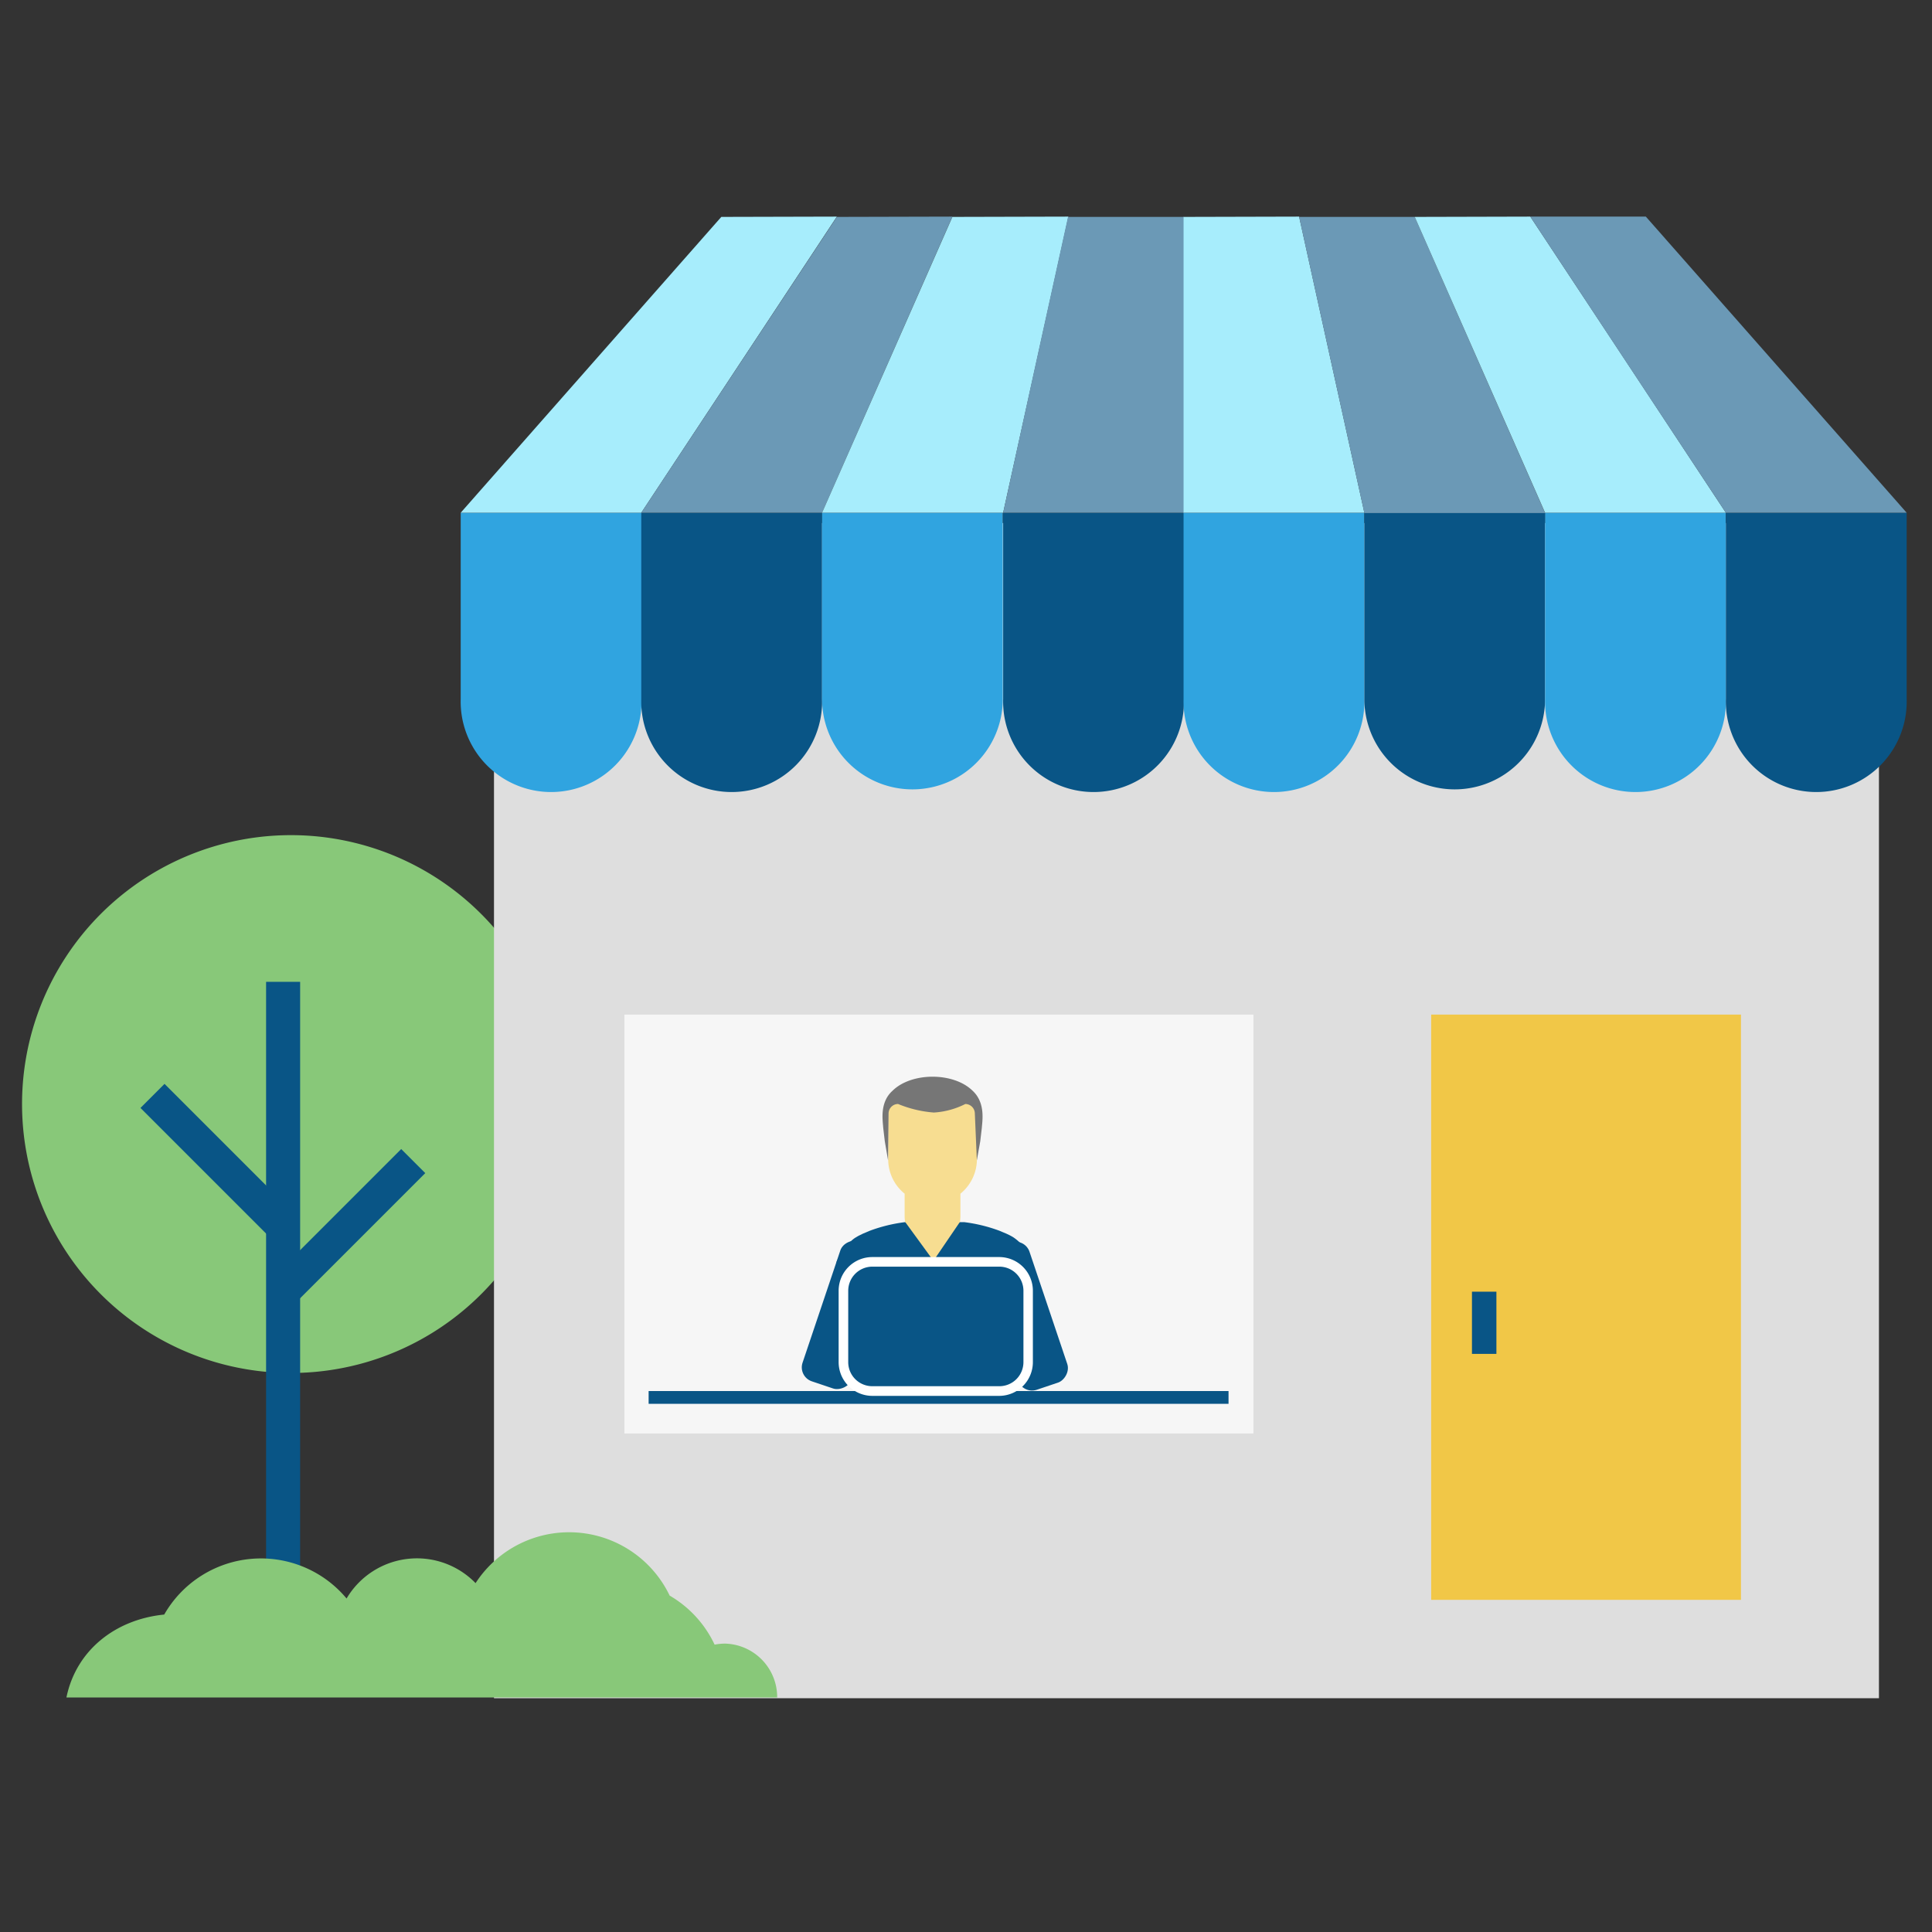
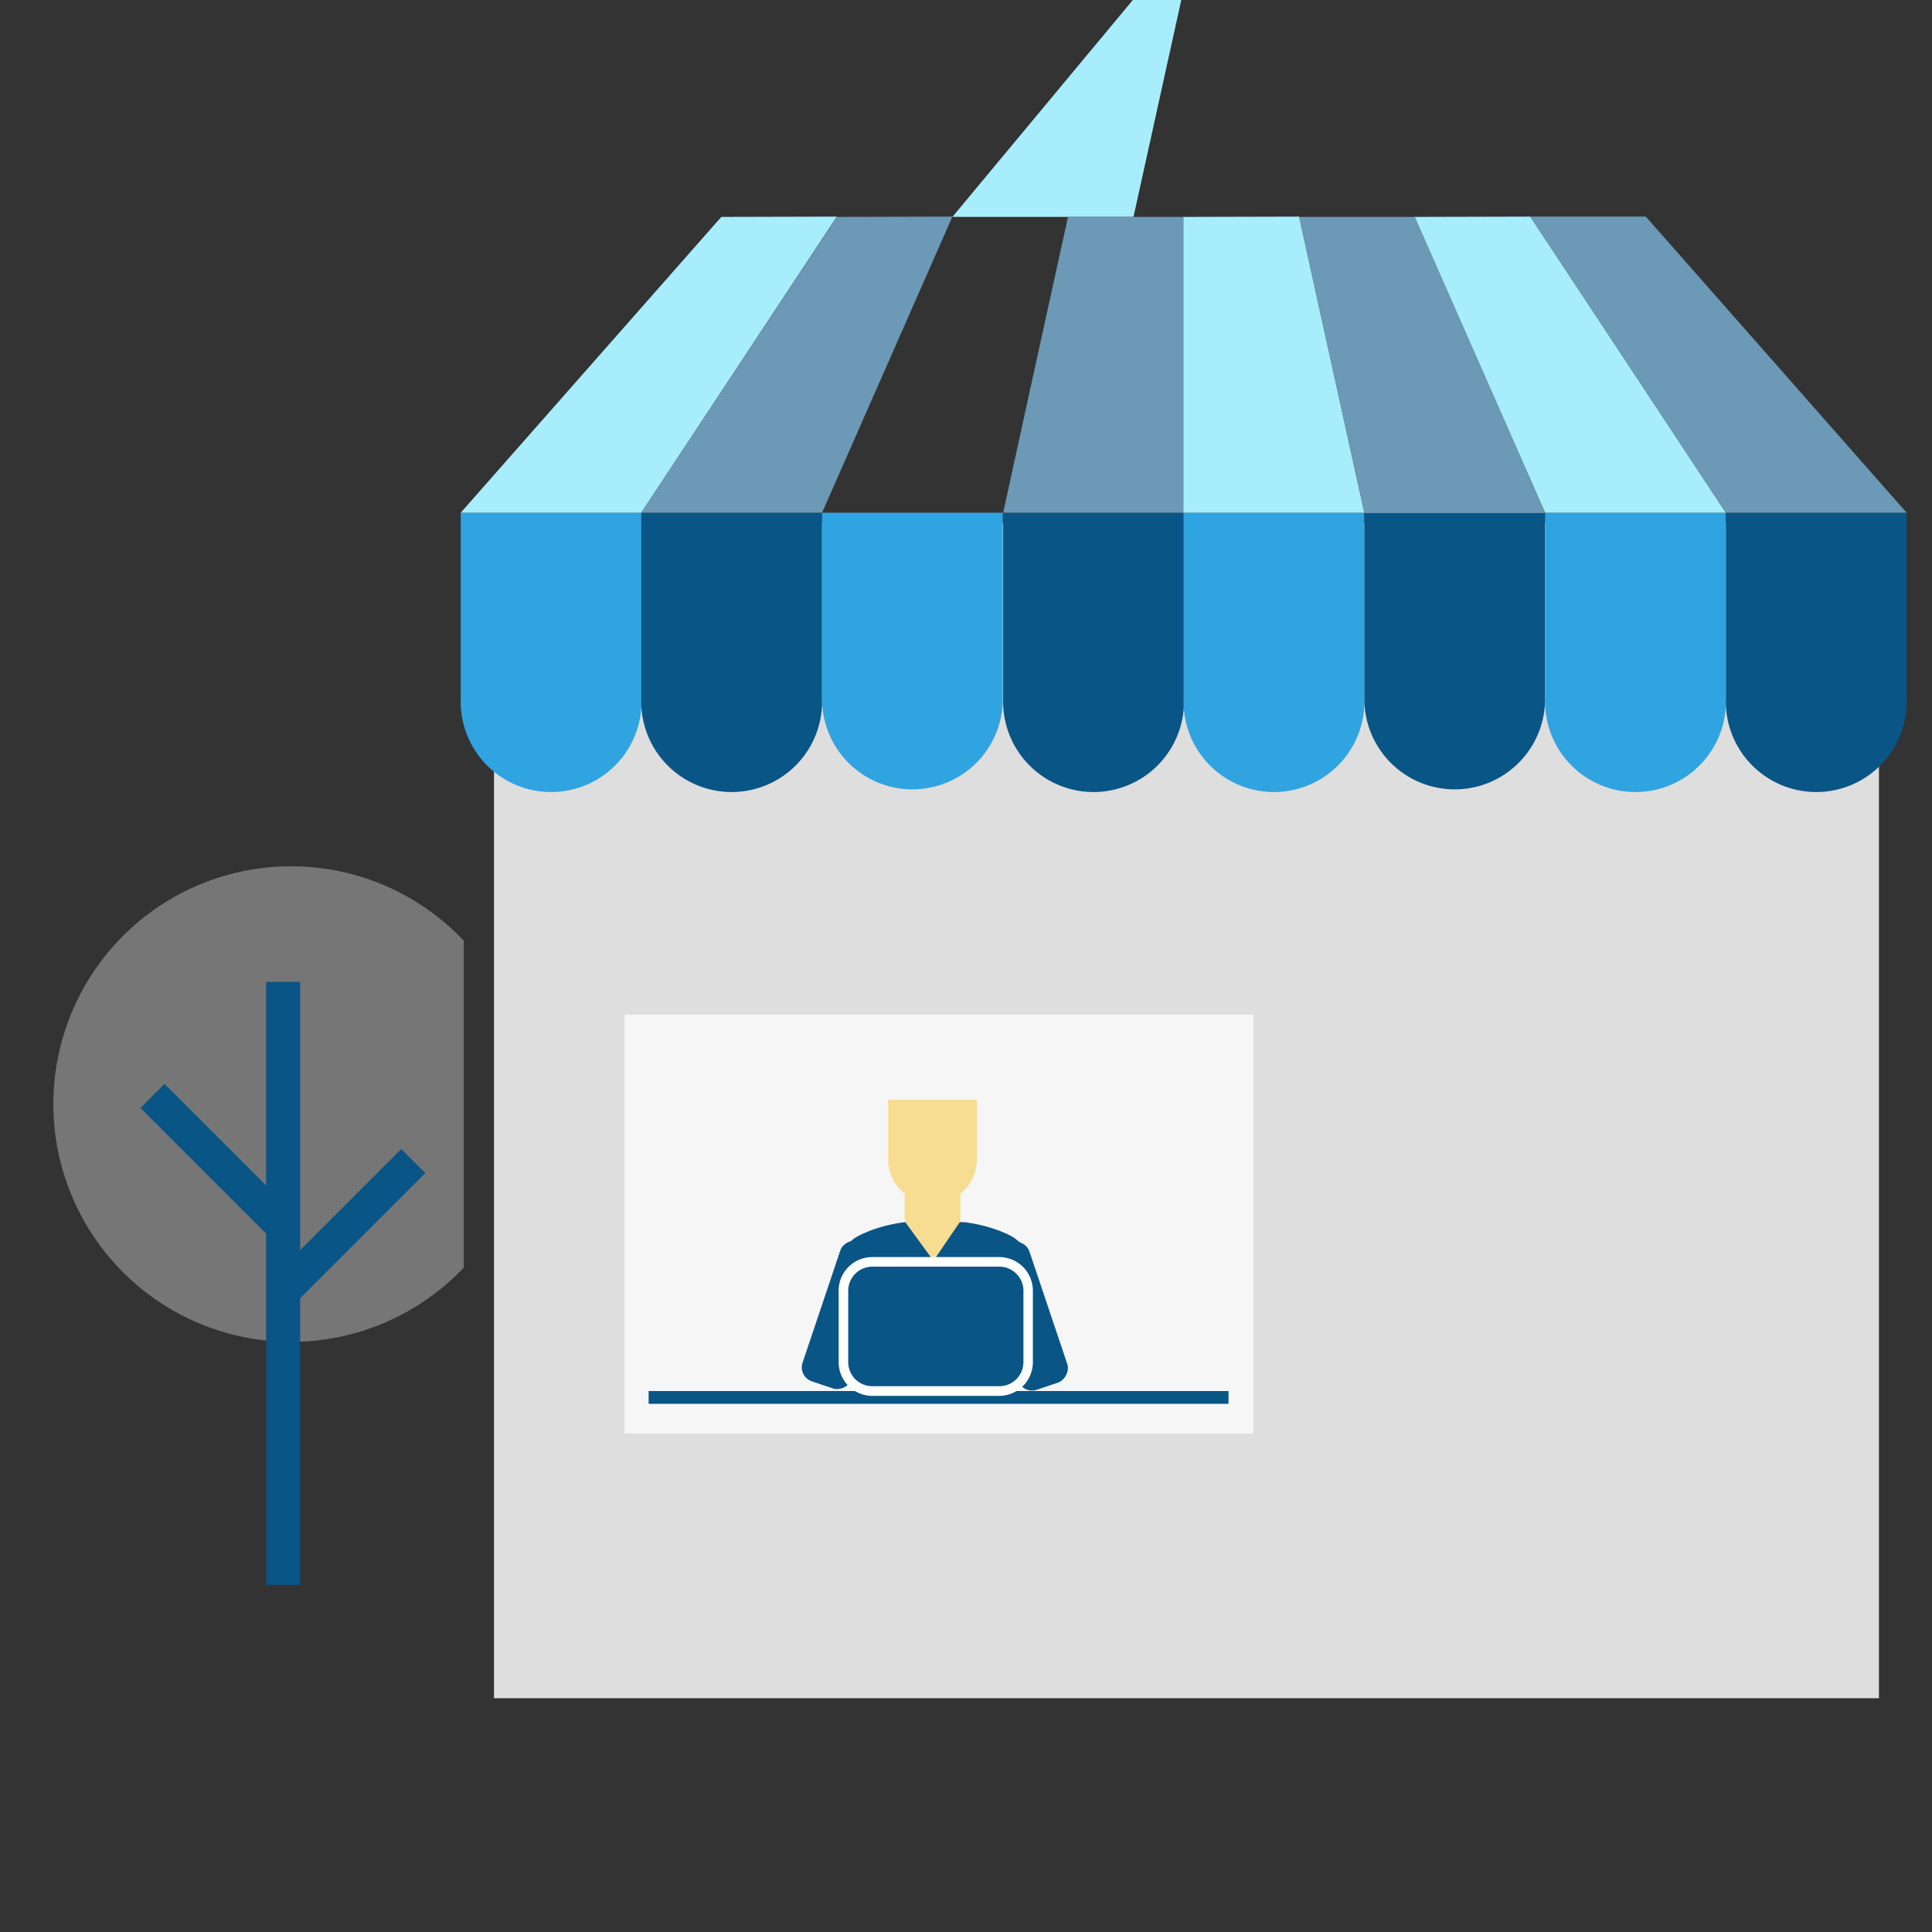
<svg xmlns="http://www.w3.org/2000/svg" height="260" viewBox="0 0 260 260" width="260">
  <rect x="0" y="0" width="260" height="260" fill="#333333" stroke="none" />
  <path d="m39.2 116.58a32 32 0 1 0 23.22 54v-43.97a31.92 31.92 0 0 0 -23.22-10.03z" fill="#767676" />
-   <path d="m66.61 125a36.19 36.19 0 1 0 0 47.16z" fill="#88c879" />
  <g fill="#095586">
    <path d="m35.81 132.13h4.58v81.15h-4.58z" />
    <path d="m38.09 173.8 17.55-17.54" />
    <path d="m34.46 162.74h24.81v4.58h-24.81z" transform="matrix(.707 -.707 .707 .707 -102.97 81.48)" />
    <path d="m38.09 165.03-17.55-17.55" />
    <path d="m27.03 143.85h4.58v24.82h-4.58z" transform="matrix(.707 -.707 .707 .707 -101.91 66.51)" />
  </g>
  <path d="m66.48 216.94v-146.55h186.38v158.15h-186.38" fill="#dedede" />
-   <path d="m192.6 136.54h41.69v78.76h-41.69z" fill="#f1c747" />
-   <path d="m104.51 228.44c0-.33.08.34.08 0a7.21 7.21 0 0 0 -7-7.25 7.35 7.35 0 0 0 -1.42.14 15 15 0 0 0 -6.05-6.6 15 15 0 0 0 -26.12-1.68 11 11 0 0 0 -17.36 2.07 15 15 0 0 0 -24.54 2.16c-6.57.65-11.86 4.81-13.16 11.16z" fill="#88c879" />
-   <path d="m198.09 173.83h3.29v8.37h-3.29z" fill="#095586" />
  <path d="m84.03 136.54h84.65v56.37h-84.65z" fill="#f6f6f6" />
  <path d="m62 69v25.07a12.17 12.17 0 1 0 24.33 0v-25.07z" fill="#30a4e0" />
  <path d="m86.3 69v25.07a12.17 12.17 0 1 0 24.33 0v-25.07z" fill="#095586" />
  <path d="m110.63 69v25.07a12.16 12.16 0 1 0 24.32 0v-25.07z" fill="#30a4e0" />
  <path d="m135 69v25.07a12.17 12.17 0 1 0 24.33 0v-25.07z" fill="#095586" />
  <path d="m159.28 69v25.07a12.17 12.17 0 1 0 24.33 0v-25.07z" fill="#30a4e0" />
  <path d="m183.61 69v25.07a12.16 12.16 0 1 0 24.32 0v-25.07z" fill="#095586" />
  <path d="m207.93 69v25.07a12.17 12.17 0 1 0 24.33 0v-25.07z" fill="#30a4e0" />
  <path d="m232.26 69v25.07a12.17 12.17 0 1 0 24.33 0v-25.07z" fill="#095586" />
  <path d="m97.07 29.19-35.07 39.81h24.3l26.32-39.85z" fill="#a7edfc" />
  <path d="m112.62 29.19-26.32 39.81h24.33q8.78-19.94 17.54-39.85z" fill="#6b99b6" />
-   <path d="m128.17 29.19q-8.77 19.92-17.54 39.81h24.37q4.4-19.94 8.78-39.85z" fill="#a7edfc" />
+   <path d="m128.17 29.19h24.37q4.4-19.94 8.78-39.85z" fill="#a7edfc" />
  <path d="m143.73 29.19q-4.39 19.92-8.73 39.81h24.33v-39.81z" fill="#6b99b6" />
  <path d="m159.28 29.19v39.81h24.33q-4.4-19.94-8.78-39.85z" fill="#a7edfc" />
  <path d="m174.83 29.19q4.39 19.92 8.78 39.85h24.32q-8.77-19.94-17.54-39.85z" fill="#6b99b6" />
  <path d="m190.39 29.19q8.78 19.92 17.54 39.81h24.33q-13.15-19.94-26.32-39.85z" fill="#a7edfc" />
  <path d="m232.26 69h24.33l-35.1-39.85h-15.55q13.16 19.96 26.32 39.85z" fill="#6b99b6" />
  <path d="m87.29 187.2h78.04v1.72h-78.04z" fill="#095586" />
  <path d="m136.34 166.49-.28-.16-.19-.1-.46-.22-.48-.2-.43-.18a20.89 20.89 0 0 0 -4.75-1.16h-7.95a21 21 0 0 0 -4.75 1.16l-.42.18-.48.2-.45.22-.2.1-.27.16c-1.48.84-2.64 3.3-2.64 3.3v11.87h26.41l-.3-12.39a6.71 6.71 0 0 0 -2.36-2.78z" fill="#095586" />
  <path d="m119.53 148v8a5.94 5.94 0 0 0 2.21 4.64v3.07a5.52 5.52 0 0 0 .06.72l3.82 5.24 3.57-5.24s.06-.47.06-.72v-3.07a6 6 0 0 0 2.22-4.64v-8z" fill="#f7dd91" />
-   <path d="m119.07 153.57.44 2.58.07-6.3a1.28 1.28 0 0 1 1.28-1.28 15.74 15.74 0 0 0 4.81 1.15 10.81 10.81 0 0 0 4.24-1.15 1.29 1.29 0 0 1 1.28 1.28l.27 6.3.46-2.57.21-1.8c.06-.92.52-3.37-1.25-5-2.56-2.51-8.2-2.51-10.76 0-1.77 1.58-1.32 4-1.26 5z" fill="#767676" />
  <g fill="#095586">
    <rect height="6.98" rx="1.98" transform="matrix(.319 -.948 .948 .319 -90.34 228.37)" width="19.89" x="103.89" y="173.6" />
    <rect height="6.98" rx="1.98" transform="matrix(-.319 -.948 .948 -.319 13.8 364.08)" width="19.89" x="127.68" y="173.6" />
    <rect height="17.38" rx="3" width="24.87" x="113.51" y="169.82" />
  </g>
  <path d="m134.49 187.85h-17.1a4.54 4.54 0 0 1 -4.53-4.53v-9.62a4.53 4.53 0 0 1 4.53-4.53h17.1a4.53 4.53 0 0 1 4.51 4.53v9.62a4.54 4.54 0 0 1 -4.51 4.53zm-17.1-17.39a3.25 3.25 0 0 0 -3.24 3.24v9.62a3.24 3.24 0 0 0 3.24 3.23h17.1a3.24 3.24 0 0 0 3.24-3.23v-9.62a3.25 3.25 0 0 0 -3.24-3.24z" fill="#fff" />
</svg>